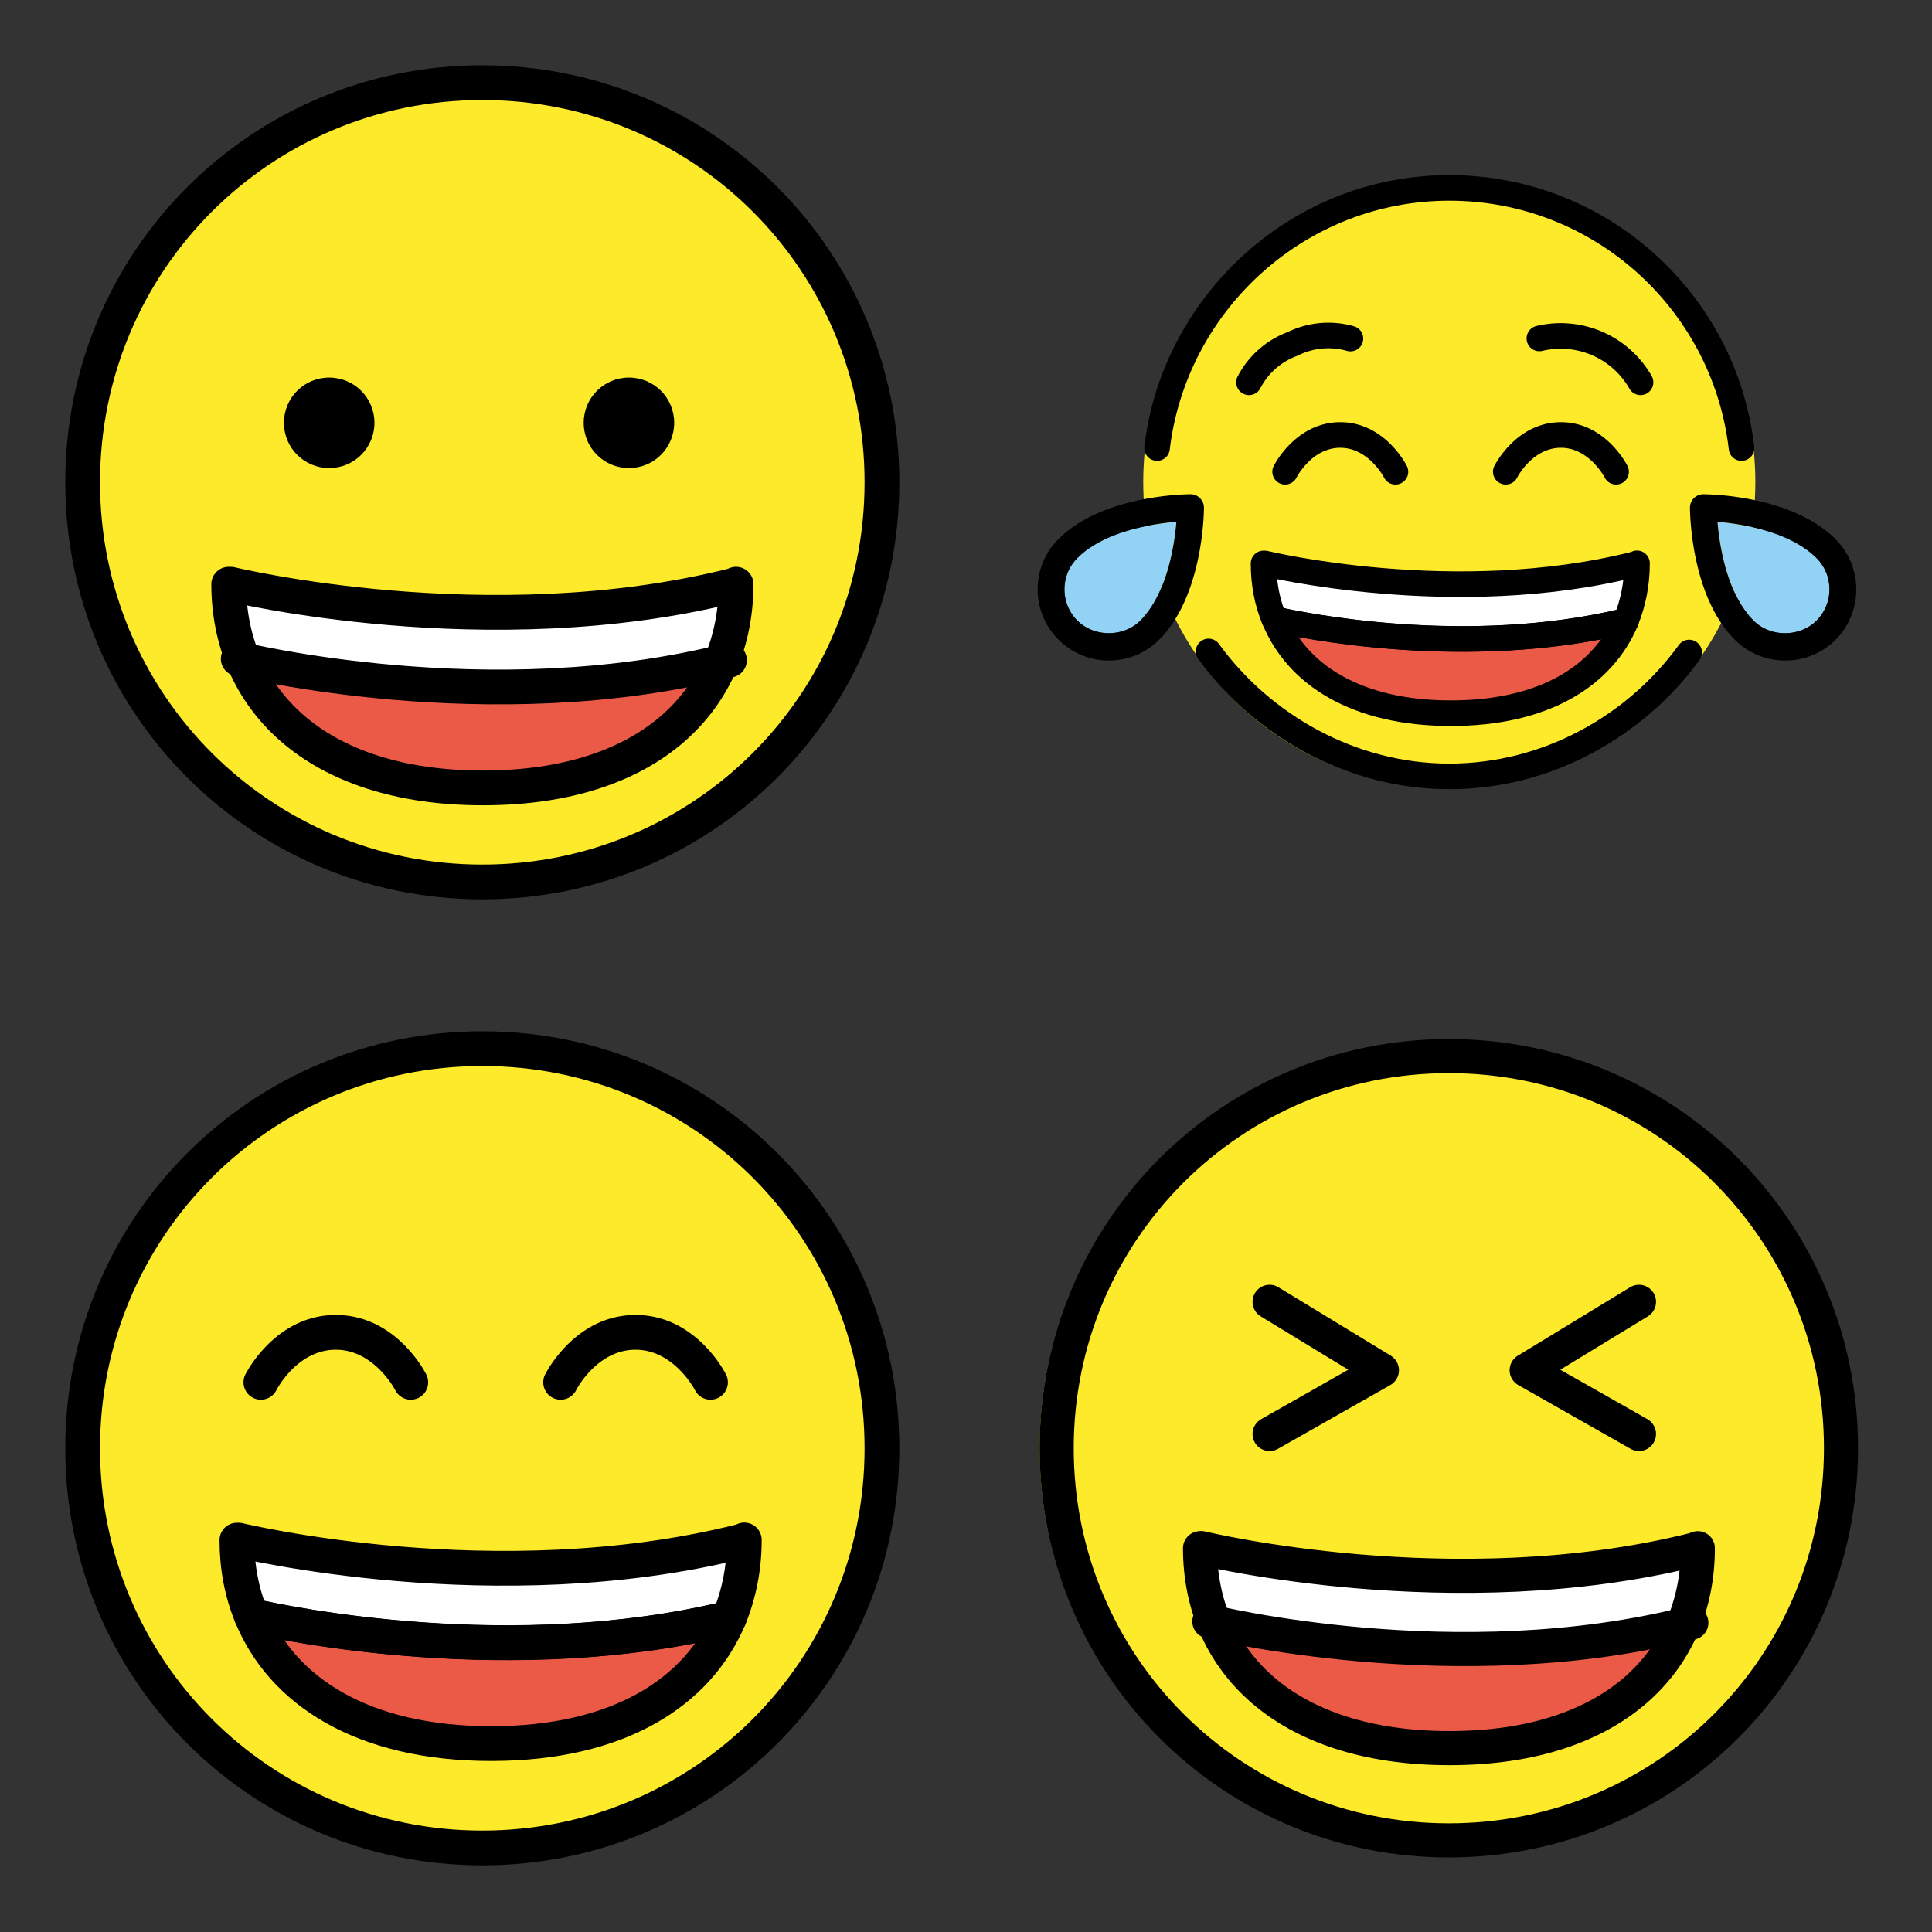
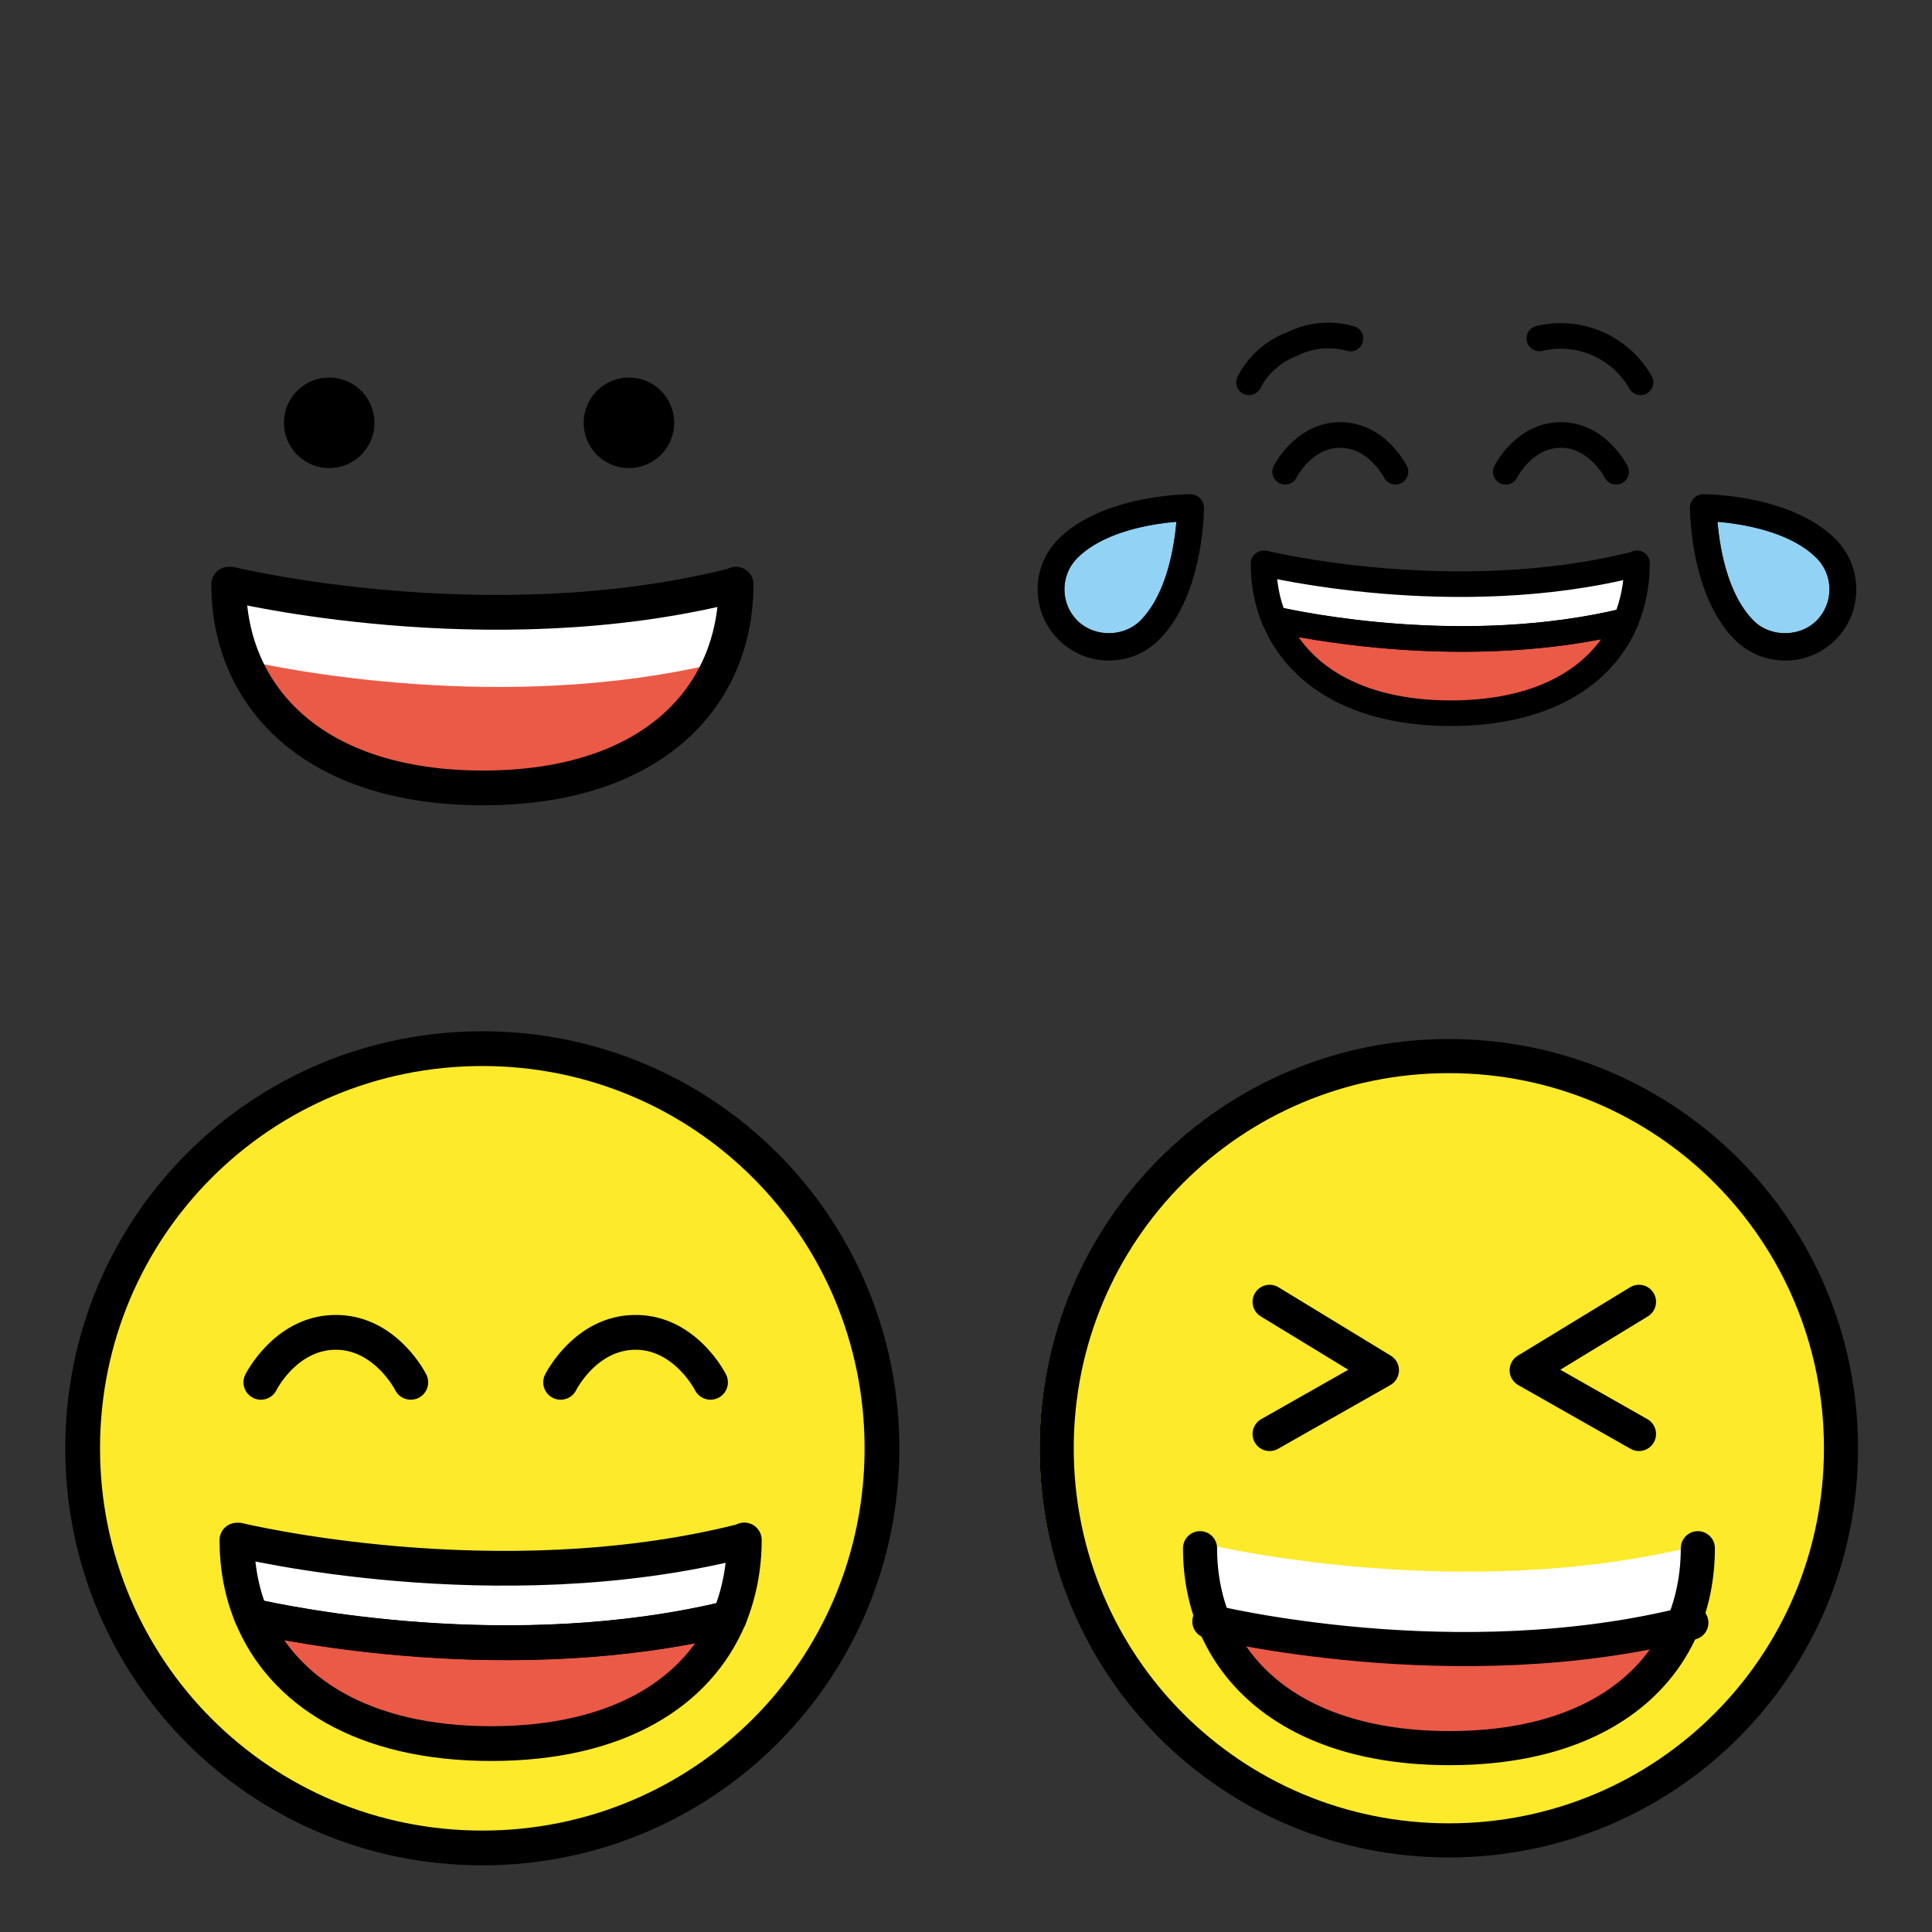
<svg xmlns="http://www.w3.org/2000/svg" xmlns:xlink="http://www.w3.org/1999/xlink" width="148" height="148">
  <rect width="100%" height="100%" fill="#333333" stroke="none" />
  <style>.B{stroke-linejoin:round}.C{stroke-linecap:round}.D{stroke-width:4.167}.E{fill:none}.F{stroke:none}.G{fill-rule:nonzero}.H{overflow:visible}.I{fill:#fcea2b}.J{fill:#ea5a47}.K{stroke-linecap:butt}.L{stroke-miterlimit:10}</style>
  <g fill="#fff" fill-rule="evenodd" stroke="#000">
    <svg width="64" height="64" x="5" y="5" viewBox="0 0 100.167 100.167">
      <use xlink:href="#A" x="2.083" y="2.083" class="B C" />
      <symbol id="A" class="H">
        <g class="F G">
          <use xlink:href="#B" class="I" />
          <use xlink:href="#C" />
          <path d="M19.217 69.21c4.194.958 31.208 6.625 57.292.283l-.01.027c-3.742 8.875-13.244 15.037-28.527 15.037-15.446 0-25.062-6.317-28.756-15.342z" class="J" />
        </g>
        <use xlink:href="#B" class="B C D E" />
        <path d="M24.135 40.785c0-3.005 2.42-5.425 5.425-5.425s5.425 2.42 5.425 5.425-2.42 5.425-5.425 5.425-5.425-2.42-5.425-5.425zm35.938 0c0-3.005 2.42-5.425 5.425-5.425s5.425 2.42 5.425 5.425-2.419 5.425-5.425 5.425-5.425-2.42-5.425-5.425z" fill="#000" class="F G" />
        <g class="B D E">
          <use xlink:href="#C" class="C" />
-           <path d="M18.654 69.079s30.187 7.49 58.896.162" class="K" />
        </g>
      </symbol>
      <defs>
-         <path id="B" d="M0 47.917C0 21.371 21.371 0 47.917 0s47.917 21.371 47.917 47.917-21.371 47.917-47.917 47.917S0 74.463 0 47.917z" />
        <path id="C" d="M17.753 60.131s30.842 7.49 60.181.163l.408-.163c0 13.61-10.104 24.427-30.35 24.427S17.513 73.704 17.513 60.131z" />
      </defs>
    </svg>
    <svg width="64" height="64" x="79" y="5" viewBox="0 0 136.083 102.083">
      <use xlink:href="#D" x="1.042" y="1.042" class="B C" />
      <symbol id="D" class="H">
        <g class="F G">
-           <path d="M17.196 49.85C17.196 22.233 39.429 0 67.046 0s49.85 22.233 49.85 49.85S94.663 99.7 67.046 99.7s-49.85-22.233-49.85-49.85z" class="I" />
          <use xlink:href="#E" />
          <use xlink:href="#F" class="J" />
          <path d="M22.596 56.317c-3.887.327-11.75 1.527-16.112 5.892-1.361 1.35-2.124 3.189-2.119 5.106a7.19 7.19 0 0 0 2.119 5.115c2.733 2.708 7.494 2.708 10.221 0 4.365-4.365 5.563-12.225 5.892-16.113zM116.63 72.43c2.708 2.708 7.49 2.708 10.221 0a7.19 7.19 0 0 0 2.119-5.115c.005-1.917-.758-3.756-2.119-5.106-4.364-4.365-12.225-5.562-16.112-5.892.329 3.888 1.527 11.75 5.892 16.113z" fill="#92d3f5" />
        </g>
-         <path d="M114.646 44.308l-.042-.348C111.7 20.275 91.515 1.933 67.046 1.933c-24.213 0-44.26 18.179-47.492 41.5l-.108.875m8.396 33.125C36.55 89.45 51.071 97.787 67.044 97.787s30.371-8.167 39.077-20.181" class="B C D E L" />
        <path d="M58.283 50.254c-.764 0-1.5-.423-1.869-1.152-.021-.042-2.527-4.838-7.121-4.838-4.646 0-7.096 4.792-7.121 4.838-.515 1.029-1.767 1.446-2.796.931s-1.446-1.767-.931-2.796c.146-.292 3.654-7.142 10.848-7.142s10.702 6.848 10.848 7.142a2.09 2.09 0 0 1 .114 1.591c-.174.525-.55.958-1.045 1.205a2.12 2.12 0 0 1-.927.219zm35.938 0c-.765 0-1.5-.423-1.869-1.152-.021-.042-2.527-4.838-7.121-4.838-4.646 0-7.096 4.792-7.121 4.838-.515 1.029-1.767 1.446-2.796.931s-1.446-1.767-.931-2.796c.146-.292 3.654-7.142 10.848-7.142s10.702 6.848 10.848 7.142a2.09 2.09 0 0 1 .114 1.591c-.174.525-.55.958-1.045 1.205a2.12 2.12 0 0 1-.927.219zM11.594 78.912a11.52 11.52 0 0 1-8.196-3.398A11.52 11.52 0 0 1 0 67.314a11.5 11.5 0 0 1 3.398-8.192c7.213-7.212 20.925-7.292 21.504-7.292a2.19 2.19 0 0 1 2.183 2.183c0 .579-.083 14.292-7.292 21.504a11.5 11.5 0 0 1-8.196 3.398zm11-22.596c-3.888.327-11.75 1.527-16.112 5.892-1.361 1.35-2.124 3.189-2.119 5.106a7.19 7.19 0 0 0 2.119 5.115c2.733 2.708 7.494 2.708 10.221 0 4.365-4.365 5.563-12.225 5.892-16.112zm90.948 19.2c-7.213-7.213-7.292-20.925-7.292-21.504a2.18 2.18 0 0 1 2.181-2.181c.579 0 14.292.083 21.504 7.292a11.5 11.5 0 0 1 3.398 8.192 11.52 11.52 0 0 1-11.594 11.598 11.5 11.5 0 0 1-8.196-3.398zm3.083-3.083c2.708 2.708 7.49 2.708 10.221 0a7.19 7.19 0 0 0 2.119-5.115c.005-1.917-.758-3.756-2.119-5.106-4.365-4.365-12.225-5.563-16.112-5.892.329 3.887 1.527 11.75 5.892 16.112z" fill="#000" class="F G" />
        <g class="B C D E">
          <path d="M34.425 33.6a13.11 13.11 0 0 1 7.083-6.25c2.926-1.459 6.293-1.771 9.438-.875M98.198 33.6a14.98 14.98 0 0 0-16.477-7.148" />
          <use xlink:href="#E" />
          <use xlink:href="#F" />
        </g>
      </symbol>
      <defs>
        <path id="E" d="M97.625 63.079c0 3.333-.625 6.458-1.812 9.375-26.042 6.313-52.979.708-57.292-.271-1.146-2.792-1.729-5.833-1.729-9.083H37s30.833 7.5 60.208.146l.417-.146z" />
        <path id="F" d="M95.834 72.433c-3.75 8.896-13.229 15.063-28.542 15.063-15.417 0-25.062-6.312-28.75-15.333 4.292.979 31.25 6.583 57.292.271z" />
      </defs>
    </svg>
    <svg width="64" height="64" x="5" y="79" viewBox="0 0 100.167 100.167">
      <use xlink:href="#G" x="2.083" y="2.083" class="B C" />
      <symbol id="G" class="H">
        <g class="F G">
          <use xlink:href="#H" class="I" />
          <use xlink:href="#I" />
          <use xlink:href="#J" class="J" />
        </g>
        <use xlink:href="#H" class="B C D E" />
        <path d="M39.344 42.091a2.09 2.09 0 0 1-1.867-1.152c-.021-.042-2.527-4.838-7.121-4.838-4.646 0-7.096 4.792-7.121 4.838-.515 1.029-1.767 1.446-2.796.931s-1.446-1.767-.931-2.796c.146-.292 3.654-7.142 10.848-7.142s10.702 6.848 10.848 7.142c.247.494.288 1.066.114 1.591s-.55.958-1.045 1.205c-.288.142-.605.217-.927.219zm35.938 0c-.765 0-1.5-.423-1.869-1.152-.021-.042-2.527-4.838-7.121-4.838-4.646 0-7.096 4.792-7.121 4.838-.515 1.029-1.767 1.446-2.796.931s-1.446-1.767-.931-2.796c.146-.292 3.654-7.142 10.848-7.142s10.702 6.848 10.848 7.142c.247.494.288 1.066.114 1.591s-.55.958-1.045 1.205c-.288.142-.605.217-.927.219z" fill="#000" class="F G" />
        <g class="B C D E">
          <use xlink:href="#I" />
          <use xlink:href="#J" />
        </g>
      </symbol>
      <defs>
        <path id="H" d="M0 47.917C0 21.371 21.371 0 47.917 0s47.917 21.371 47.917 47.917-21.371 47.917-47.917 47.917S0 74.463 0 47.917z" />
        <path id="I" d="M79.329 58.904c0 3.333-.625 6.458-1.812 9.375-26.042 6.313-52.979.708-57.292-.271-1.146-2.792-1.729-5.833-1.729-9.083h.208s30.833 7.5 60.208.146l.417-.146z" />
        <path id="J" d="M77.517 68.258c-3.75 8.896-13.229 15.063-28.542 15.063-15.417 0-25.062-6.312-28.75-15.333 4.292.979 31.25 6.583 57.292.271z" />
      </defs>
    </svg>
    <svg width="64" height="64" x="79" y="79" viewBox="0 0 102.083 102.083">
      <use xlink:href="#K" x="1.042" y="1.042" class="B C" />
      <symbol id="K" class="H">
        <path d="M20.746 67.252s30.187 7.49 58.896.162" stroke="#fff" stroke-width="8.333" class="B E K L" />
        <g class="F G">
          <path d="M0 49.906A49.8 49.8 0 0 1 49.906 0a49.8 49.8 0 0 1 49.906 49.906 49.8 49.8 0 0 1-49.906 49.906A49.8 49.8 0 0 1 0 49.906z" class="I" />
          <path d="M80.912 61.592c0 3.333-.625 6.458-1.812 9.375-26.042 6.313-52.979.708-57.292-.271-1.146-2.792-1.729-5.833-1.729-9.083h.208s30.833 7.5 60.208.146l.417-.146z" />
          <path d="M79.079 70.946c-3.75 8.896-13.229 15.063-28.542 15.063-15.417 0-25.062-6.312-28.75-15.333 4.292.979 31.25 6.583 57.292.271z" class="J" />
        </g>
        <g class="E">
          <g class="B C D">
-             <path d="M19.815 62.121s30.842 7.49 60.181.162" />
            <path d="M80.404 62.121c0 13.61-10.104 24.427-30.35 24.427S19.579 75.717 19.579 62.121" />
          </g>
          <path d="M20.717 71.067s30.187 7.49 58.896.162" class="B D K" />
          <path d="M28.079 32.015l13.723 8.362-13.723 7.788m45.133-16.15l-13.723 8.362 13.723 7.788" class="B C D" />
          <path d="M2.063 49.907C2.063 23.361 23.434 1.99 49.98 1.99s47.917 21.371 47.917 47.917S76.526 97.823 49.98 97.823 2.063 76.453 2.063 49.907z" class="B D" />
        </g>
      </symbol>
    </svg>
  </g>
</svg>